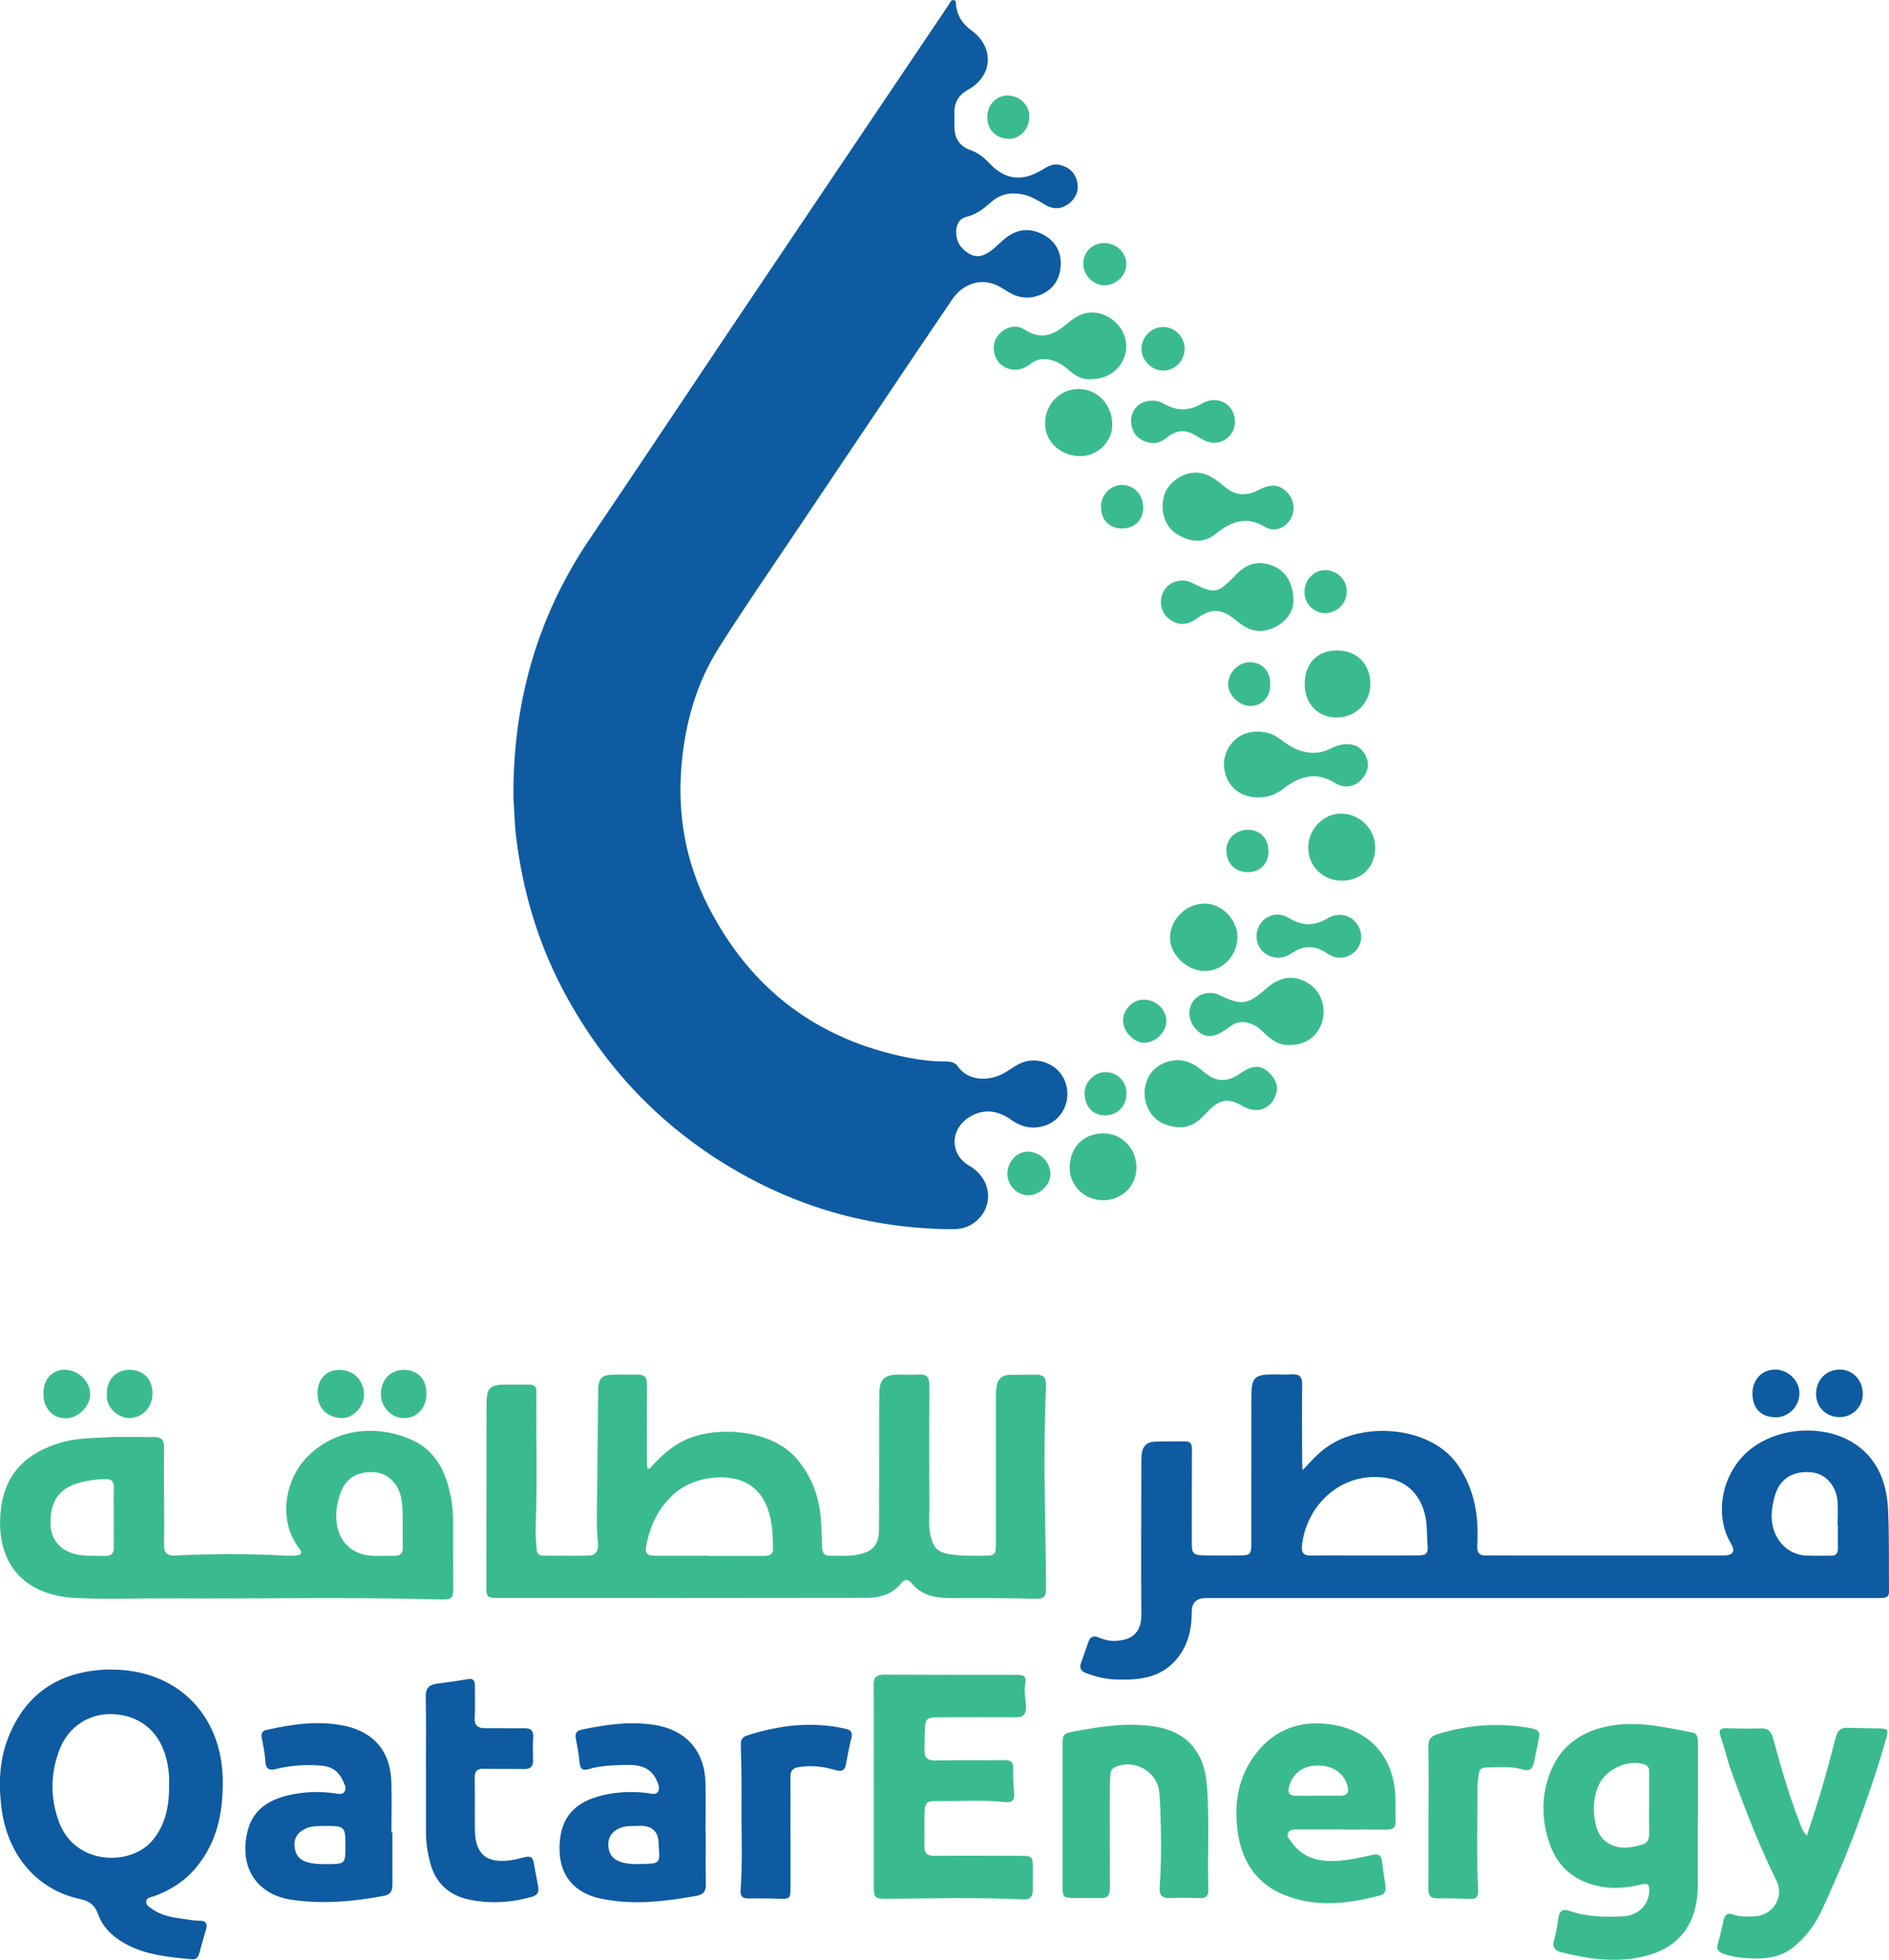
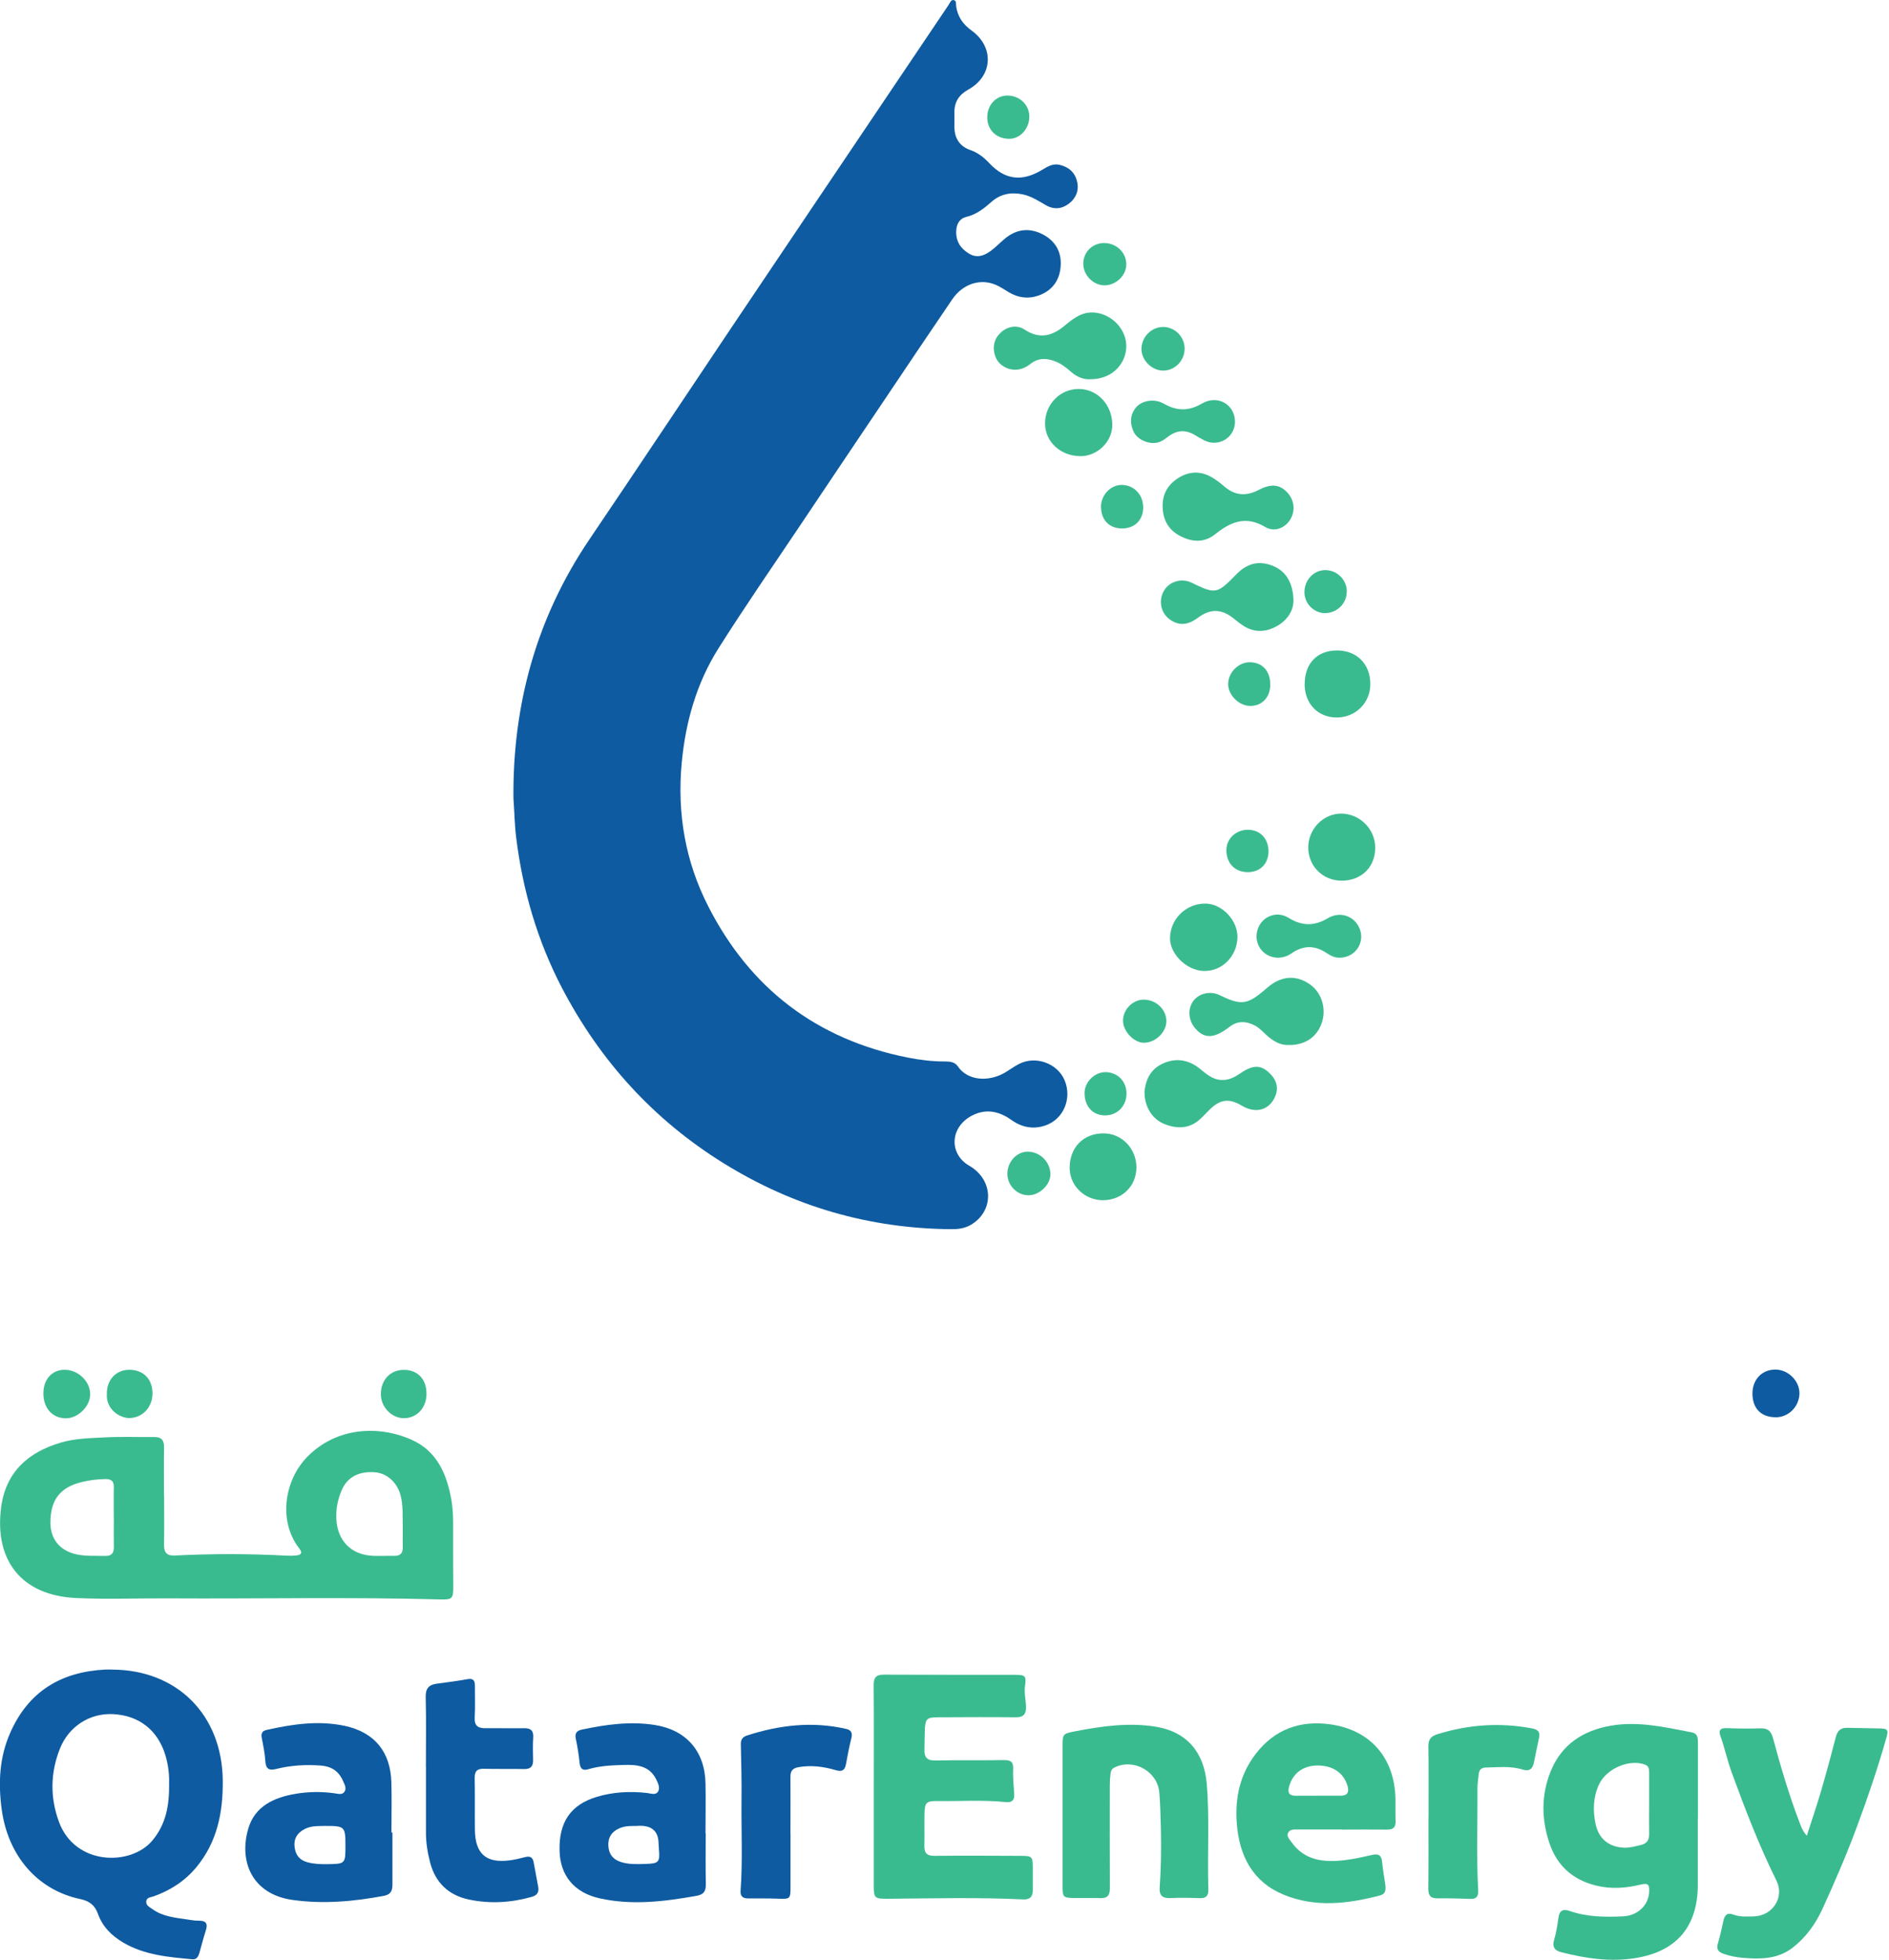
<svg xmlns="http://www.w3.org/2000/svg" id="Layer_2" data-name="Layer 2" viewBox="0 0 281.78 292.23">
  <defs>
    <style>
      .cls-1 {
        fill: #3abb8f;
      }

      .cls-2 {
        fill: #0e5ba1;
      }
    </style>
  </defs>
  <g id="Layer_1-2" data-name="Layer 1">
    <g>
      <path class="cls-2" d="m76.59,119.2c-.15-14.08,3.41-27.06,11.34-38.78,7.16-10.58,14.23-21.22,21.35-31.83,8.03-11.95,16.08-23.89,24.12-35.83,2.7-4,5.39-8.01,8.09-12.01.2-.3.34-.8.75-.74.47.07.34.59.39.94.22,1.53,1.02,2.68,2.27,3.58,3.45,2.48,3.22,6.8-.48,8.84-1.38.76-2.08,1.86-2.05,3.43.01.71,0,1.42,0,2.12,0,1.7.79,2.9,2.36,3.45,1.15.4,2.01,1.08,2.83,1.95,2.36,2.51,4.85,2.81,7.84,1.04.82-.49,1.64-1.03,2.67-.78,1.37.33,2.3,1.14,2.61,2.55.29,1.32-.19,2.42-1.2,3.21-1.07.83-2.27.96-3.5.24-1.11-.65-2.19-1.35-3.49-1.61-1.75-.35-3.31-.02-4.64,1.17-1.1.98-2.23,1.85-3.7,2.2-1.03.25-1.46,1.08-1.51,2.06-.08,1.51.6,2.63,1.89,3.41,1.19.73,2.26.33,3.24-.38.8-.58,1.48-1.33,2.26-1.95,1.7-1.34,3.55-1.53,5.48-.55,1.84.94,2.8,2.52,2.72,4.56-.09,2.18-1.17,3.81-3.28,4.57-1.52.55-3.02.37-4.43-.46-.68-.4-1.34-.87-2.06-1.16-2.3-.94-4.86-.08-6.41,2.19-3.49,5.12-6.94,10.27-10.4,15.42-4.18,6.21-8.36,12.42-12.53,18.65-4.01,5.98-8.11,11.9-11.95,17.99-3.27,5.18-4.91,10.98-5.48,17.09-.7,7.5.54,14.67,3.94,21.33,6.26,12.3,16.21,19.89,29.78,22.59,1.84.36,3.69.59,5.56.58.73,0,1.45.07,1.9.72,1.47,2.17,4.53,2.32,6.86,1.04.8-.44,1.52-1.02,2.34-1.42,2.48-1.23,5.67-.04,6.73,2.45,1.15,2.71-.15,5.84-2.88,6.76-1.81.61-3.5.28-5.07-.84-1.77-1.26-3.7-1.71-5.74-.7-3.46,1.71-3.58,5.78-.54,7.53,3.74,2.16,3.71,6.85.2,8.85-.9.51-1.88.63-2.89.62-12.21-.1-23.52-3.38-33.9-9.81-10.47-6.48-18.47-15.29-24.16-26.18-3.67-7.04-5.86-14.57-6.83-22.47-.23-1.87-.25-3.74-.39-5.62Z" />
-       <path class="cls-2" d="m194.3,219.24c1.56-1.7,2.9-3.15,4.68-4.13,5.58-3.09,14.76-2.14,18.53,3.4,1.78,2.62,2.67,5.53,2.85,8.66.07,1.12.06,2.25,0,3.37-.05,1.01.32,1.45,1.36,1.41,1.37-.05,2.74,0,4.11,0,10.3,0,20.6,0,30.89,0,.12,0,.25,0,.37,0q2.17-.03,1.1-1.82c-2.34-3.92-1.55-9.49,1.85-13.05,4.32-4.52,12.79-5.09,17.58-1.09,2.8,2.34,3.85,5.61,4.02,9.11.19,4.07.1,8.16.14,12.24,0,.57-.25.87-.78.92-.49.04-1,.04-1.49.04-33.05,0-66.11,0-99.16,0-.17,0-.33,0-.5,0q-2.07,0-2.08,2.05c0,2.7-.58,5.19-2.45,7.27-2.4,2.67-5.57,2.91-8.81,2.82-1.53-.04-3.04-.4-4.49-.95-.78-.29-1.04-.75-.76-1.54.38-1.06.74-2.12,1.12-3.18.27-.75.78-.9,1.49-.6.69.29,1.42.5,2.17.51,2.26.01,4.23-.79,4.21-3.87-.05-7.37-.01-14.75,0-22.12,0-.62,0-1.25.06-1.87.12-1.17.8-1.82,1.96-1.85,1.49-.05,2.99-.01,4.48-.04.82-.01,1.05.36,1.05,1.16-.03,4.67-.02,9.33-.02,14,0,1.56.21,1.81,1.79,1.84,1.74.04,3.49.02,5.23.01,1.73,0,1.85-.14,1.86-1.85,0-7.29,0-14.58.01-21.87,0-2.81.47-3.27,3.25-3.28.91,0,1.83.06,2.74,0,1.17-.08,1.6.34,1.58,1.56-.06,3.79,0,7.58,0,11.37,0,.33.03.66.06,1.36Zm9.21,12.71h0c2.65,0,5.31,0,7.96-.01,1.37-.01,1.59-.31,1.48-1.64-.08-.91-.08-1.83-.14-2.74-.23-3.72-2.29-6.44-5.52-7.09-7.01-1.41-12.49,3.94-13.09,10.09-.1,1.04.34,1.41,1.36,1.4,2.65-.04,5.31-.01,7.96-.01Zm70.65-4.45s-.03,0-.04,0c0-1.2.07-2.42-.02-3.61-.17-2.32-1.75-4.1-3.76-4.33-2.76-.32-4.78.86-5.53,3.31-.24.79-.41,1.61-.5,2.43-.37,3.57,1.91,6.53,5.14,6.66,1.2.05,2.4,0,3.6.02.79.02,1.13-.32,1.11-1.12-.03-1.12,0-2.24,0-3.37Z" />
-       <path class="cls-1" d="m96.85,219.06c1.52-1.73,3.15-3.28,5.26-4.3,4.35-2.1,13-1.89,16.93,2.99,1.97,2.44,3.07,5.22,3.36,8.32.14,1.53.19,3.07.23,4.61.02.78.24,1.31,1.12,1.3,1.45-.02,2.9.11,4.35-.19,2.07-.43,3-1.47,3.02-3.63.03-4.83.01-9.66.02-14.5,0-2,0-3.99.03-5.99.02-1.95.78-2.69,2.75-2.7,1.04,0,2.08.05,3.11-.01,1.2-.08,1.61.43,1.6,1.61-.03,6.08-.03,12.16,0,18.25,0,1.41-.15,2.83.19,4.23.45,1.88,1.15,2.45,3.05,2.74,1.66.25,3.31.18,4.97.19,1.54,0,1.72-.16,1.72-1.72.01-7.37,0-14.75,0-22.12,0-.54.03-1.08.14-1.61.21-1.06.95-1.51,1.98-1.53,1.29-.02,2.57,0,3.86-.02,1.11-.02,1.54.48,1.49,1.61-.25,6.03-.27,12.08-.16,18.11.07,3.95.13,7.91.16,11.86.02,1.72-.28,1.87-1.95,1.83-4.07-.1-8.14-.1-12.21-.09-2.28,0-4.39-.35-5.93-2.27-.53-.66-1.07-.51-1.54.08-1.35,1.68-3.23,2.15-5.23,2.15-18.31.03-36.63.03-54.94.02-1.52,0-1.69-.19-1.69-1.62,0-9.08.02-18.16.03-27.24,0-2.46.49-2.95,2.9-2.96,1.16,0,2.33.01,3.49,0,.73,0,1.07.32,1.06,1.05-.08,6.83.15,13.66-.12,20.49-.04,1.03.09,2.08.16,3.11.05.61.46.86,1.03.86,2.24,0,4.49.04,6.73-.01,1.12-.03,1.48-.83,1.38-1.83-.16-1.54-.18-3.07-.16-4.62.06-6.04.12-12.08.19-18.11.02-1.9.5-2.39,2.35-2.43,1.16-.03,2.33.03,3.49,0,1.07-.03,1.46.43,1.44,1.5-.04,3.67-.02,7.33-.01,11,0,.49.04.97.07,1.46.1.04.2.07.31.11Zm8.84,12.93v.02c2.7,0,5.4,0,8.1,0,.79,0,1.57-.08,1.53-1.16-.04-1.16-.04-2.34-.22-3.49-.35-2.22-1.06-4.3-2.96-5.73-2.91-2.19-8.45-1.62-11.49,1.04-2.34,2.04-3.6,4.61-4.21,7.6-.27,1.33-.06,1.7,1.29,1.71,2.66.02,5.32,0,7.97,0Z" />
      <path class="cls-1" d="m24.48,223.14c0,2.42.03,4.83-.01,7.25-.02,1.13.47,1.62,1.57,1.56,5.56-.28,11.12-.28,16.68.02.5.03,1,.02,1.49-.03.74-.08.95-.39.43-1.05-3.16-4.04-2.26-10.17,1.25-13.71,4.27-4.31,10.48-4.72,15.49-2.5,3.79,1.68,5.27,5.1,5.95,8.96.19,1.11.26,2.23.26,3.36-.01,3.21,0,6.42.02,9.62,0,1.75-.14,1.92-1.92,1.88-13.49-.38-26.99-.08-40.48-.16-4.61-.03-9.23.16-13.83-.05-8.28-.38-12.21-5.71-11.22-13.46.68-5.3,4-8.28,8.94-9.73,2.19-.64,4.43-.65,6.66-.77,2.4-.13,4.81-.02,7.22-.05,1.05-.01,1.5.42,1.49,1.49-.04,2.46-.01,4.92-.01,7.37,0,0,.02,0,.02,0Zm35.6,4.7c-.05-1.62.09-3.25-.32-4.84-.49-1.91-2-3.31-3.8-3.46-2.42-.2-4.15.71-4.99,2.67-.58,1.35-.87,2.78-.8,4.26.15,3.31,2.26,5.42,5.54,5.53,1.04.03,2.07-.02,3.11,0,.91.02,1.28-.41,1.26-1.29-.02-.96,0-1.91,0-2.87Zm-43.11-1.56c0-1.5-.03-3,.01-4.5.02-.93-.37-1.24-1.27-1.23-1.13.02-2.24.15-3.33.4-3.37.76-4.86,2.65-4.86,6.1,0,2.4,1.36,4.1,3.69,4.68,1.47.37,2.97.23,4.46.28.98.03,1.33-.42,1.31-1.36-.03-1.46,0-2.92,0-4.37Z" />
      <path class="cls-2" d="m16.65,248.96c9.77,0,16.5,6.76,16.58,16.58.04,4.72-.83,9.11-3.91,12.85-1.71,2.08-3.88,3.48-6.4,4.38-.44.16-1.09.14-1.11.81-.02.58.52.8.92,1.09,1.51,1.1,3.31,1.27,5.07,1.53.62.09,1.24.21,1.85.2,1.1-.01,1.38.44,1.05,1.46-.36,1.11-.64,2.24-.96,3.36-.15.51-.41.99-1.01.94-3.56-.33-7.13-.61-10.32-2.48-1.74-1.02-3.12-2.38-3.8-4.3-.47-1.31-1.28-1.91-2.66-2.21-6.4-1.35-10.8-6.5-11.71-13.46-.51-3.87-.33-7.64,1.26-11.27,2.73-6.25,7.64-9.17,14.27-9.49.29-.01.58,0,.87,0Zm8.57,16.99c.05-1.16-.09-2.72-.56-4.26-1.14-3.7-3.91-5.89-7.78-6.09-3.45-.18-6.61,1.8-7.94,5.14-1.42,3.58-1.49,7.21-.17,10.86,2.38,6.62,10.78,6.7,13.99,2.81,1.97-2.39,2.5-5.09,2.47-8.46Z" />
      <path class="cls-1" d="m253.26,271.1c0,3.33.01,6.66,0,10-.03,6.21-3.18,9.88-9.26,10.87-3.77.62-7.44.06-11.08-.86-1.07-.27-1.4-.81-1.08-1.91.31-1.03.47-2.11.62-3.18.14-1.09.63-1.44,1.69-1.07,2.6.91,5.3.93,8,.8,2.13-.11,3.73-1.63,3.85-3.57.07-1.21-.13-1.43-1.32-1.15-2.17.52-4.32.68-6.53.15-3.53-.85-5.9-2.97-7.04-6.39-1.18-3.54-1.22-7.13.19-10.63,1.63-4.07,4.89-6.13,9-6.84,4.08-.71,8.09.24,12.08,1,.86.16.9.84.9,1.55,0,3.75,0,7.5,0,11.24h-.01Zm-7.26-2.12h0c0-1.54,0-3.08,0-4.62,0-.5,0-1-.61-1.23-2.36-.88-5.78.59-6.88,2.98-.87,1.9-.92,3.87-.5,5.87.46,2.19,1.98,3.44,4.21,3.53.88.04,1.73-.2,2.57-.4.86-.2,1.23-.74,1.21-1.63-.03-1.5,0-3,0-4.5Z" />
      <path class="cls-1" d="m130.34,266.33c0-5,.03-10-.02-15-.01-1.18.35-1.62,1.55-1.62,6.52.04,13.04.02,19.56.03,1.53,0,1.68.17,1.47,1.66-.15,1.05.13,2.07.15,3.11.02,1.11-.39,1.57-1.53,1.56-3.82-.04-7.64-.02-11.46,0-1.86,0-2.04.18-2.11,2.07-.04.92-.02,1.83-.05,2.75-.04,1.13.38,1.65,1.61,1.62,3.4-.07,6.81,0,10.22-.06,1.1-.02,1.46.3,1.4,1.41-.06,1.24.1,2.49.16,3.74.04.88-.41,1.21-1.23,1.12-3.44-.36-6.89-.11-10.33-.16-1.52-.02-1.79.25-1.82,1.83-.04,1.62.02,3.25-.02,4.87-.02,1.06.39,1.48,1.48,1.47,4.28-.04,8.56-.02,12.83,0,1.8,0,1.87.09,1.86,1.94,0,1.08,0,2.17,0,3.25,0,.96-.51,1.35-1.42,1.31-6.72-.33-13.45-.15-20.17-.1-2.03.02-2.14-.09-2.13-2.06,0-4.92,0-9.83,0-14.75Z" />
      <path class="cls-1" d="m269.52,273.74c.77-2.41,1.52-4.6,2.17-6.82.77-2.64,1.48-5.29,2.17-7.95.24-.92.75-1.35,1.67-1.33,1.58.03,3.15.06,4.73.09,1.36.03,1.48.17,1.11,1.46-1.26,4.45-2.75,8.82-4.36,13.16-1.55,4.18-3.31,8.27-5.17,12.32-1.04,2.26-2.48,4.25-4.46,5.78-2.2,1.69-4.79,1.71-7.39,1.49-.99-.08-1.97-.27-2.92-.61-.74-.27-1.07-.67-.82-1.51.33-1.12.58-2.26.83-3.4.18-.85.57-1.27,1.48-.93,1,.37,2.05.3,3.08.27,2.78-.09,4.58-2.85,3.36-5.31-2.59-5.23-4.68-10.67-6.68-16.14-.66-1.8-1.05-3.68-1.7-5.49-.28-.79-.01-1.16.88-1.13,1.7.06,3.41.09,5.11.03,1.13-.04,1.6.44,1.88,1.5,1.12,4.18,2.35,8.34,3.89,12.39.26.68.47,1.39,1.16,2.14Z" />
      <path class="cls-1" d="m200.18,272.8c-2.2,0-4.4-.01-6.6,0-.53,0-1.17-.06-1.44.51-.25.52.2.94.48,1.34,1.98,2.81,4.86,3.08,7.91,2.73,1.4-.16,2.78-.48,4.16-.79.95-.21,1.39.05,1.48,1.06.1,1.16.34,2.3.48,3.46.08.64.06,1.3-.74,1.51-4.81,1.26-9.67,1.86-14.41-.09-4.65-1.91-6.64-5.8-7.01-10.64-.3-3.84.5-7.4,2.9-10.46,2.81-3.6,6.61-4.93,11.04-4.31,6,.84,9.59,5,9.73,11.08.02,1.12-.02,2.25.02,3.37.03.92-.38,1.26-1.26,1.25-2.24-.03-4.48,0-6.73,0,0,0,0-.01,0-.02Zm-3.77-5.04h0c1.2,0,2.4,0,3.6,0,.94,0,1.26-.48,1.02-1.38-.56-2.01-2.2-3.14-4.54-3.12-2.14.02-3.67,1.18-4.21,3.18-.24.9.06,1.35,1.03,1.33,1.03-.02,2.07,0,3.1,0Z" />
      <path class="cls-2" d="m58.54,273.27c0,2.58,0,5.16,0,7.74,0,.89-.23,1.48-1.25,1.68-4.51.85-9.04,1.26-13.62.62-6-.83-8.08-5.65-6.64-10.62.97-3.34,3.8-4.65,7.01-5.2,1.94-.33,3.88-.36,5.83-.09.51.07,1.16.29,1.51-.22.37-.54,0-1.12-.23-1.65-.63-1.43-1.71-2.14-3.29-2.26-2.26-.17-4.48-.04-6.67.51-1.04.27-1.54,0-1.61-1.16-.07-1.16-.31-2.31-.53-3.45-.13-.65.02-1.05.7-1.21,3.87-.87,7.78-1.45,11.72-.6,4.4.96,6.78,3.87,6.91,8.4.07,2.5.01,5,.01,7.49.05,0,.09,0,.14,0Zm-10.05-1c-.98.04-2.06-.06-3.07.48-1.07.57-1.62,1.4-1.48,2.63.13,1.2.72,1.99,1.93,2.31.98.27,1.96.29,2.96.28,2.66-.03,2.7-.06,2.7-2.68,0-2.94-.07-3.02-3.04-3.02Z" />
      <path class="cls-2" d="m105.27,273.39c0,2.5-.04,5,.02,7.5.02,1.05-.27,1.61-1.37,1.8-4.81.86-9.62,1.45-14.46.38-3.82-.85-5.9-3.41-5.99-7.1-.11-4.3,1.68-6.88,5.6-8.05,2.42-.72,4.9-.84,7.4-.57.56.06,1.28.37,1.65-.14.41-.57.05-1.29-.24-1.89-1.04-2.09-2.97-2.2-4.92-2.14-1.74.05-3.49.13-5.18.63-.82.25-1.23-.02-1.32-.93-.12-1.2-.31-2.39-.56-3.57-.18-.85.1-1.24.92-1.41,3.59-.76,7.2-1.26,10.87-.68,4.67.74,7.44,3.9,7.55,8.66.05,2.5,0,5,0,7.5h.03Zm-10.05-1.12c-.82.02-1.86-.08-2.85.36-1.15.52-1.71,1.39-1.62,2.67.09,1.22.71,1.98,1.87,2.35,1.17.38,2.37.32,3.57.29,2.12-.05,2.28-.24,2.09-2.31-.02-.25-.03-.5-.04-.75q-.04-2.61-2.7-2.63s-.08,0-.34,0Z" />
      <path class="cls-1" d="m158.5,270.64c0-3.46,0-6.91,0-10.37,0-1.68.08-1.76,1.77-2.09,4.01-.78,8.04-1.36,12.11-.71,4.63.74,7.24,3.81,7.63,8.52.44,5.24.07,10.48.24,15.72.03.96-.32,1.37-1.3,1.33-1.45-.05-2.91-.08-4.36-.01-1.18.05-1.69-.38-1.6-1.59.2-2.87.24-5.74.18-8.61-.04-1.83-.09-3.66-.23-5.48-.24-3.21-3.82-5.21-6.7-3.79-.39.19-.54.52-.58.89-.07.58-.11,1.16-.11,1.74,0,5.12-.02,10.24.01,15.36,0,1.06-.35,1.53-1.44,1.49-1.33-.05-2.66,0-3.98-.02-1.5-.02-1.64-.17-1.64-1.65,0-3.58,0-7.16,0-10.74h0Z" />
      <path class="cls-2" d="m63.53,263.42c0-3.46.06-6.91-.03-10.37-.03-1.29.48-1.83,1.65-1.99,1.52-.21,3.05-.39,4.55-.67.86-.16,1.15.16,1.14.96-.01,1.58.06,3.17-.03,4.74-.07,1.25.5,1.63,1.62,1.61,1.91-.02,3.82.03,5.73,0,1.01-.02,1.44.34,1.38,1.38-.07,1.12-.05,2.25-.02,3.37.02.95-.38,1.36-1.34,1.34-1.99-.04-3.98.01-5.98-.04-1.02-.03-1.41.35-1.39,1.38.05,2.58,0,5.16.03,7.74.05,3.58,1.69,5,5.22,4.53.78-.1,1.55-.3,2.31-.49.72-.18,1.11.06,1.24.8.22,1.23.46,2.45.68,3.68.13.77-.16,1.23-.97,1.46-3.09.87-6.23,1.06-9.36.4-3.01-.63-5.01-2.49-5.8-5.53-.39-1.49-.63-3.01-.62-4.56,0-1.62,0-3.25,0-4.87,0-1.62,0-3.25,0-4.87h0Z" />
      <path class="cls-1" d="m213.09,270.89c0-3.5.03-7-.02-10.5-.01-1.01.37-1.49,1.32-1.79,4.65-1.45,9.35-1.78,14.15-.87.88.17,1.24.53,1.03,1.44-.28,1.22-.5,2.45-.76,3.67-.2.93-.67,1.34-1.7,1.02-1.78-.55-3.62-.33-5.45-.3-.64.01-1.01.31-1.08.96-.07.7-.19,1.41-.19,2.11.03,5.08-.18,10.16.11,15.24.04.74-.15,1.32-1.1,1.28-1.66-.06-3.32-.1-4.98-.08-1.04.01-1.37-.43-1.36-1.43.04-3.58.02-7.17.02-10.75h0Z" />
      <path class="cls-2" d="m117.92,273.45c0,2.66,0,5.33,0,7.99,0,1.71-.08,1.75-1.86,1.68-1.49-.06-2.99-.03-4.48-.04-.74,0-1.17-.3-1.11-1.13.33-4.49.09-8.98.14-13.47.03-2.79-.03-5.57-.1-8.36-.02-.71.26-1.11.88-1.32,4.86-1.58,9.78-2.15,14.82-1,.76.17.98.6.79,1.37-.32,1.29-.58,2.6-.81,3.9-.17.92-.61,1.15-1.5.89-1.8-.53-3.62-.78-5.52-.46-.97.16-1.26.57-1.26,1.46.02,2.83,0,5.66,0,8.49h0Z" />
-       <path class="cls-1" d="m187.77,118.91c-2.48-.01-4.26-1.23-4.95-3.4-.66-2.05.07-4.26,1.82-5.53,1.65-1.2,4.32-1.19,6.09.07,1.01.73,2,1.5,3.21,1.88,1.48.47,2.93.48,4.36-.23.82-.41,1.66-.73,2.61-.74,1.37-.01,2.29.64,2.85,1.83.57,1.22.28,2.49-.75,3.54-.89.91-2.14,1.18-3.31.71-.15-.06-.31-.13-.45-.22-2.75-1.8-5.3-1.16-7.69.7-1.13.88-2.34,1.4-3.77,1.37Z" />
      <path class="cls-1" d="m173.43,75.48c-.03-1.95.9-3.36,2.51-4.31,1.64-.96,3.33-.92,4.96.08.6.37,1.17.8,1.7,1.26,1.61,1.41,3.29,1.52,5.17.54,1.87-.97,3.09-.81,4.21.34,1.11,1.15,1.3,2.79.46,4.12-.77,1.22-2.33,1.89-3.71,1.07-2.9-1.73-5.18-.76-7.48,1.09-1.66,1.33-3.51,1.16-5.27.22-1.72-.92-2.54-2.44-2.55-4.4Z" />
      <path class="cls-1" d="m162.7,56.55c-1.04.07-2.04-.32-2.93-1.1-.71-.63-1.47-1.22-2.38-1.57-1.32-.51-2.53-.54-3.73.42-1.4,1.12-3.1,1.08-4.35.05-1.12-.92-1.41-2.84-.61-4.07.96-1.46,2.75-2.04,4.11-1.15,2.39,1.58,4.31.87,6.11-.66,1.33-1.12,2.68-2.09,4.56-1.84,2.61.35,4.67,2.71,4.52,5.24-.16,2.68-2.4,4.71-5.31,4.67Z" />
      <path class="cls-1" d="m192.27,155.82c-1.31.08-2.38-.6-3.36-1.48-.56-.5-1.05-1.08-1.72-1.42-1.32-.68-2.6-.75-3.84.24-.42.33-.88.63-1.36.88-1.5.79-2.67.54-3.75-.76-1.03-1.25-1.09-2.98-.15-4.13.88-1.08,2.54-1.4,3.85-.76,3.28,1.6,4.17,1.46,7.07-1.09,2.08-1.82,4.39-1.99,6.48-.45,1.85,1.36,2.48,3.99,1.48,6.18-.82,1.8-2.48,2.81-4.7,2.8Z" />
      <path class="cls-1" d="m192.94,89.7c-.03,1.28-.82,2.7-2.36,3.6-1.6.93-3.3,1.11-4.96.1-.56-.34-1.09-.76-1.6-1.18-1.82-1.45-3.46-1.49-5.32-.11-1.54,1.15-2.87,1.22-4.23.24-1.31-.95-1.69-2.8-.86-4.24.8-1.4,2.64-1.95,4.12-1.23,3.6,1.75,3.81,1.72,6.68-1.23,1.63-1.67,3.38-2.09,5.42-1.29,1.96.77,3.09,2.52,3.12,5.34Z" />
      <path class="cls-1" d="m170.71,162.89c.13-1.58.74-3.31,2.56-4.21,1.99-.99,3.94-.74,5.71.68.97.78,1.88,1.63,3.25,1.68,1.12.04,1.98-.44,2.86-1.04,1.94-1.32,3.16-1.22,4.52.26,1,1.09,1.14,2.36.39,3.67-.7,1.22-1.9,1.79-3.26,1.53-.58-.11-1.1-.35-1.61-.65-1.77-1.04-3.09-.88-4.59.55-.51.49-.98,1.02-1.5,1.5-1.6,1.47-3.45,1.5-5.34.75-1.78-.7-2.98-2.54-2.97-4.73Z" />
      <path class="cls-1" d="m160.9,58c2.83,0,5.04,2.4,5.02,5.41-.02,2.49-2.26,4.64-4.79,4.61-2.97-.04-5.24-2.16-5.24-4.89,0-2.84,2.24-5.14,5.02-5.13Z" />
      <path class="cls-1" d="m164.61,169c2.71,0,4.88,2.23,4.91,5.04.02,2.79-2.13,4.92-4.99,4.93-2.75,0-4.98-2.17-4.97-4.85.02-3.05,2.06-5.12,5.05-5.12Z" />
      <path class="cls-1" d="m200.09,131.32c-2.8-.02-4.97-2.21-4.94-5,.03-2.72,2.24-4.98,4.87-5,2.78-.02,5.11,2.28,5.12,5.05.02,2.93-2.07,4.97-5.06,4.95Z" />
      <path class="cls-1" d="m194.62,102c0-3.06,1.85-5,4.8-5.01,2.97-.01,5,2.03,4.99,5.03,0,2.79-2.21,4.97-5.02,4.97-2.8,0-4.78-2.07-4.78-4.99Z" />
      <path class="cls-1" d="m179.6,144.79c-2.64-.07-5.18-2.61-5.07-5.05.13-2.85,2.5-5.06,5.35-5,2.46.05,4.78,2.55,4.71,5.06-.08,2.82-2.32,5.06-4.99,4.98Z" />
      <path class="cls-1" d="m199.85,142.8c-.72.05-1.38-.3-2.01-.72-1.75-1.15-3.45-1.13-5.19.08-1.65,1.16-3.83.7-4.78-.92-.92-1.56-.31-3.69,1.28-4.51,1.06-.55,2.16-.43,3.1.15,1.97,1.21,3.79,1.25,5.82.04,1.8-1.08,3.85-.35,4.66,1.36,1.01,2.12-.47,4.49-2.87,4.53Z" />
      <path class="cls-1" d="m184.22,62.93c-.03,2.37-2.52,3.83-4.62,2.71-.44-.24-.88-.46-1.3-.73-1.39-.87-2.73-.8-4.04.19-.59.45-1.19.9-1.99.95-1.3.09-2.71-.63-3.2-1.74-.54-1.22-.51-2.44.36-3.52.78-.97,2.38-1.31,3.65-.84.23.09.46.2.67.32,1.86,1.04,3.66,1.02,5.53-.09,2.34-1.38,4.97.13,4.94,2.76Z" />
      <path class="cls-1" d="m6.47,207.74c.02-2.1,1.32-3.51,3.21-3.49,2.02.02,3.81,1.78,3.77,3.71-.04,1.82-1.87,3.56-3.69,3.53-1.98-.04-3.31-1.56-3.29-3.75Z" />
-       <path class="cls-1" d="m47.36,207.76c-.01-2.07,1.31-3.5,3.24-3.5,2.13,0,3.68,1.55,3.7,3.72.02,1.74-1.63,3.49-3.27,3.47-2.23-.03-3.66-1.47-3.67-3.69Z" />
      <path class="cls-2" d="m264.84,211.33c-2.15-.01-3.43-1.33-3.43-3.54,0-2.1,1.45-3.6,3.46-3.57,1.91.02,3.59,1.73,3.55,3.59-.05,1.97-1.64,3.54-3.58,3.53Z" />
      <path class="cls-1" d="m63.62,207.84c-.01,2.11-1.45,3.64-3.4,3.63-1.82-.01-3.41-1.68-3.41-3.57,0-2.14,1.42-3.64,3.43-3.64,2.07,0,3.39,1.41,3.38,3.58Z" />
      <path class="cls-1" d="m15.94,207.75c0-2.04,1.41-3.51,3.37-3.5,2.1.01,3.45,1.42,3.44,3.56-.02,2.04-1.51,3.63-3.46,3.64-1.45,0-3.57-1.34-3.34-3.7Z" />
-       <path class="cls-2" d="m274.42,204.22c1.96,0,3.42,1.53,3.45,3.62.03,1.92-1.52,3.47-3.45,3.47-2.05,0-3.55-1.51-3.52-3.53.03-2.04,1.53-3.56,3.53-3.56Z" />
      <path class="cls-1" d="m173.51,48.75c1.78.02,3.23,1.51,3.2,3.3-.03,1.8-1.54,3.27-3.29,3.21-1.67-.05-3.16-1.59-3.15-3.23.01-1.79,1.5-3.29,3.24-3.27Z" />
      <path class="cls-1" d="m153.27,171.73c1.8-.03,3.36,1.47,3.42,3.29.06,1.57-1.56,3.18-3.22,3.21-1.71.03-3.17-1.41-3.2-3.15-.03-1.79,1.35-3.33,2.99-3.35Z" />
      <path class="cls-1" d="m164.23,75.58c-.01-1.7,1.37-3.21,2.98-3.27,1.86-.06,3.3,1.38,3.32,3.33.02,1.87-1.24,3.14-3.11,3.16-1.93.01-3.17-1.23-3.18-3.22Z" />
      <path class="cls-1" d="m189.49,102.12c-.03,1.91-1.29,3.2-3.09,3.14-1.63-.05-3.21-1.66-3.2-3.25.02-1.76,1.54-3.28,3.27-3.26,1.86.03,3.04,1.35,3.01,3.36Z" />
      <path class="cls-1" d="m168.04,163.02c.01,1.87-1.32,3.27-3.13,3.3-1.85.03-3.1-1.28-3.13-3.27-.03-1.67,1.47-3.19,3.13-3.18,1.78.01,3.12,1.36,3.13,3.15Z" />
      <path class="cls-1" d="m170.62,149.06c1.82.01,3.34,1.44,3.37,3.17.02,1.65-1.6,3.24-3.33,3.26-1.5.02-3.14-1.7-3.14-3.3,0-1.67,1.46-3.14,3.1-3.13Z" />
      <path class="cls-1" d="m153.54,17.47c-.04,1.82-1.46,3.3-3.11,3.23-1.91-.07-3.19-1.4-3.16-3.28.03-1.86,1.39-3.23,3.13-3.17,1.81.07,3.18,1.47,3.14,3.21Z" />
      <path class="cls-1" d="m189.22,126.99c-.02,1.86-1.31,3.1-3.17,3.06-1.89-.05-3.13-1.37-3.11-3.31.01-1.71,1.47-3.05,3.29-3.01,1.79.04,3.01,1.37,2.99,3.26Z" />
      <path class="cls-1" d="m194.58,88.33c-.01-1.84,1.4-3.34,3.14-3.32,1.74.02,3.18,1.45,3.18,3.16,0,1.8-1.4,3.22-3.23,3.25-1.64.03-3.08-1.4-3.09-3.09Z" />
      <path class="cls-1" d="m164.72,36.24c1.84.02,3.29,1.42,3.29,3.18,0,1.65-1.54,3.12-3.24,3.13-1.7,0-3.22-1.56-3.18-3.29.03-1.71,1.41-3.04,3.13-3.02Z" />
    </g>
  </g>
</svg>